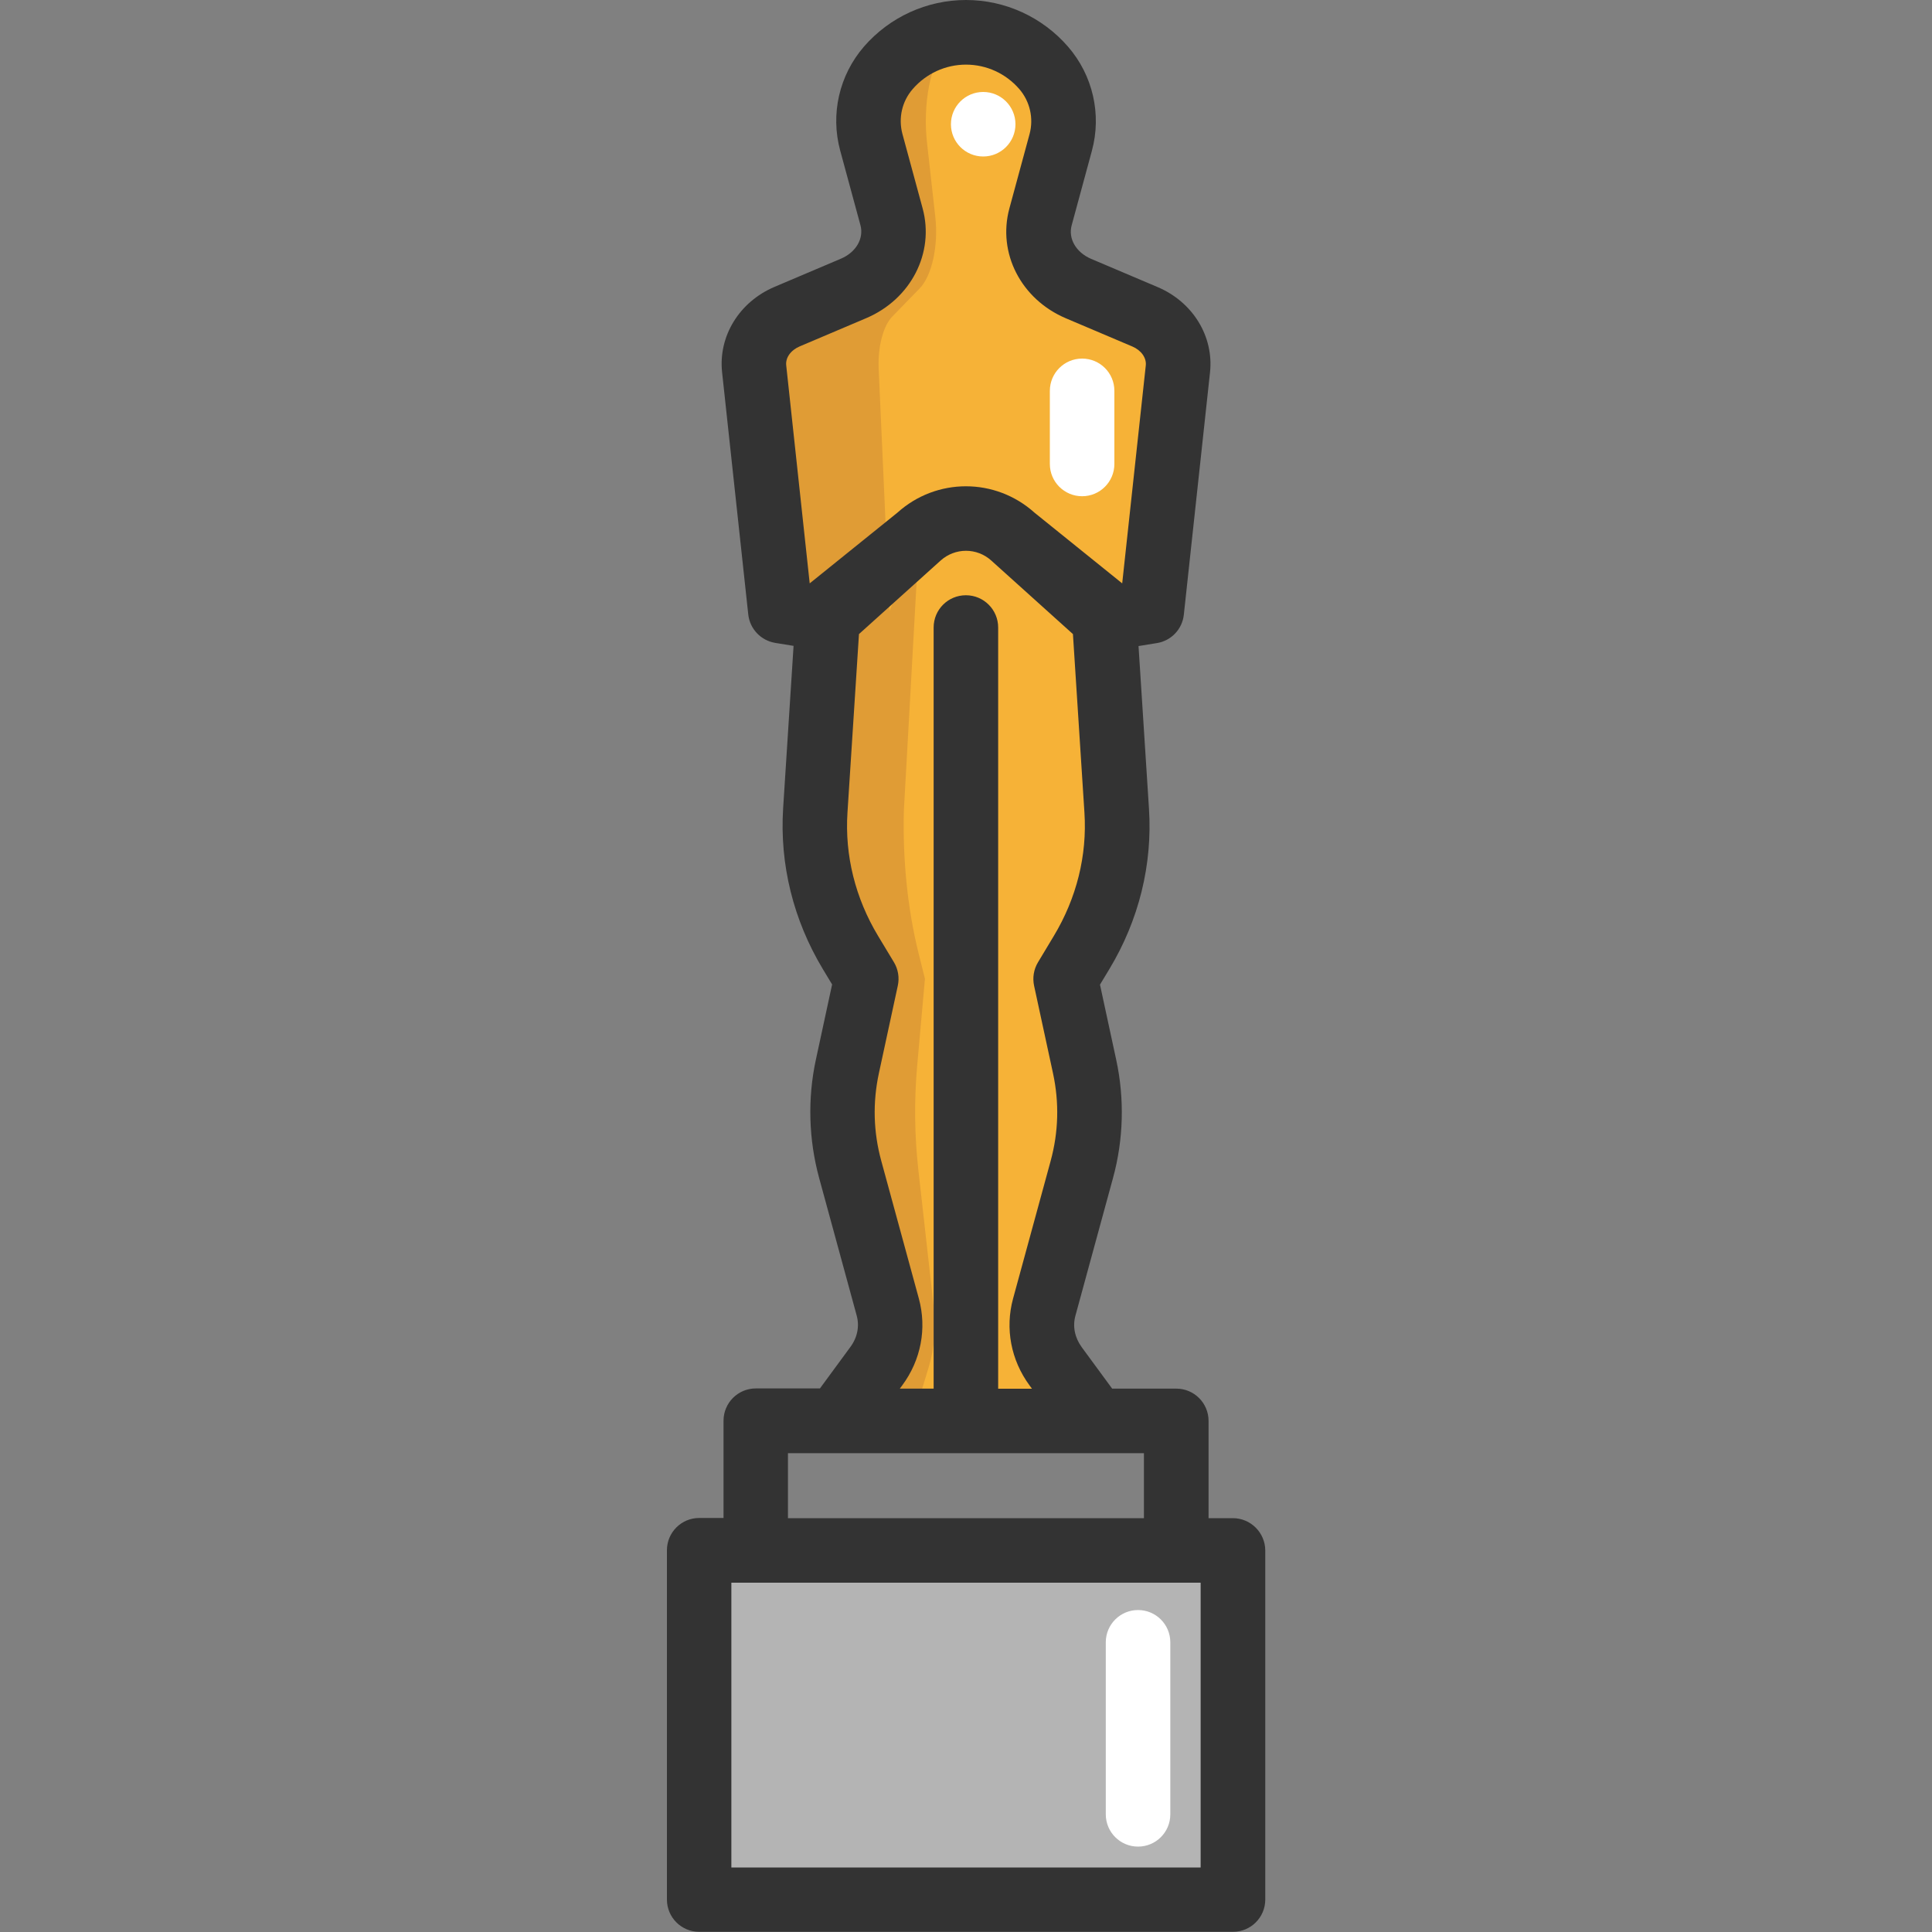
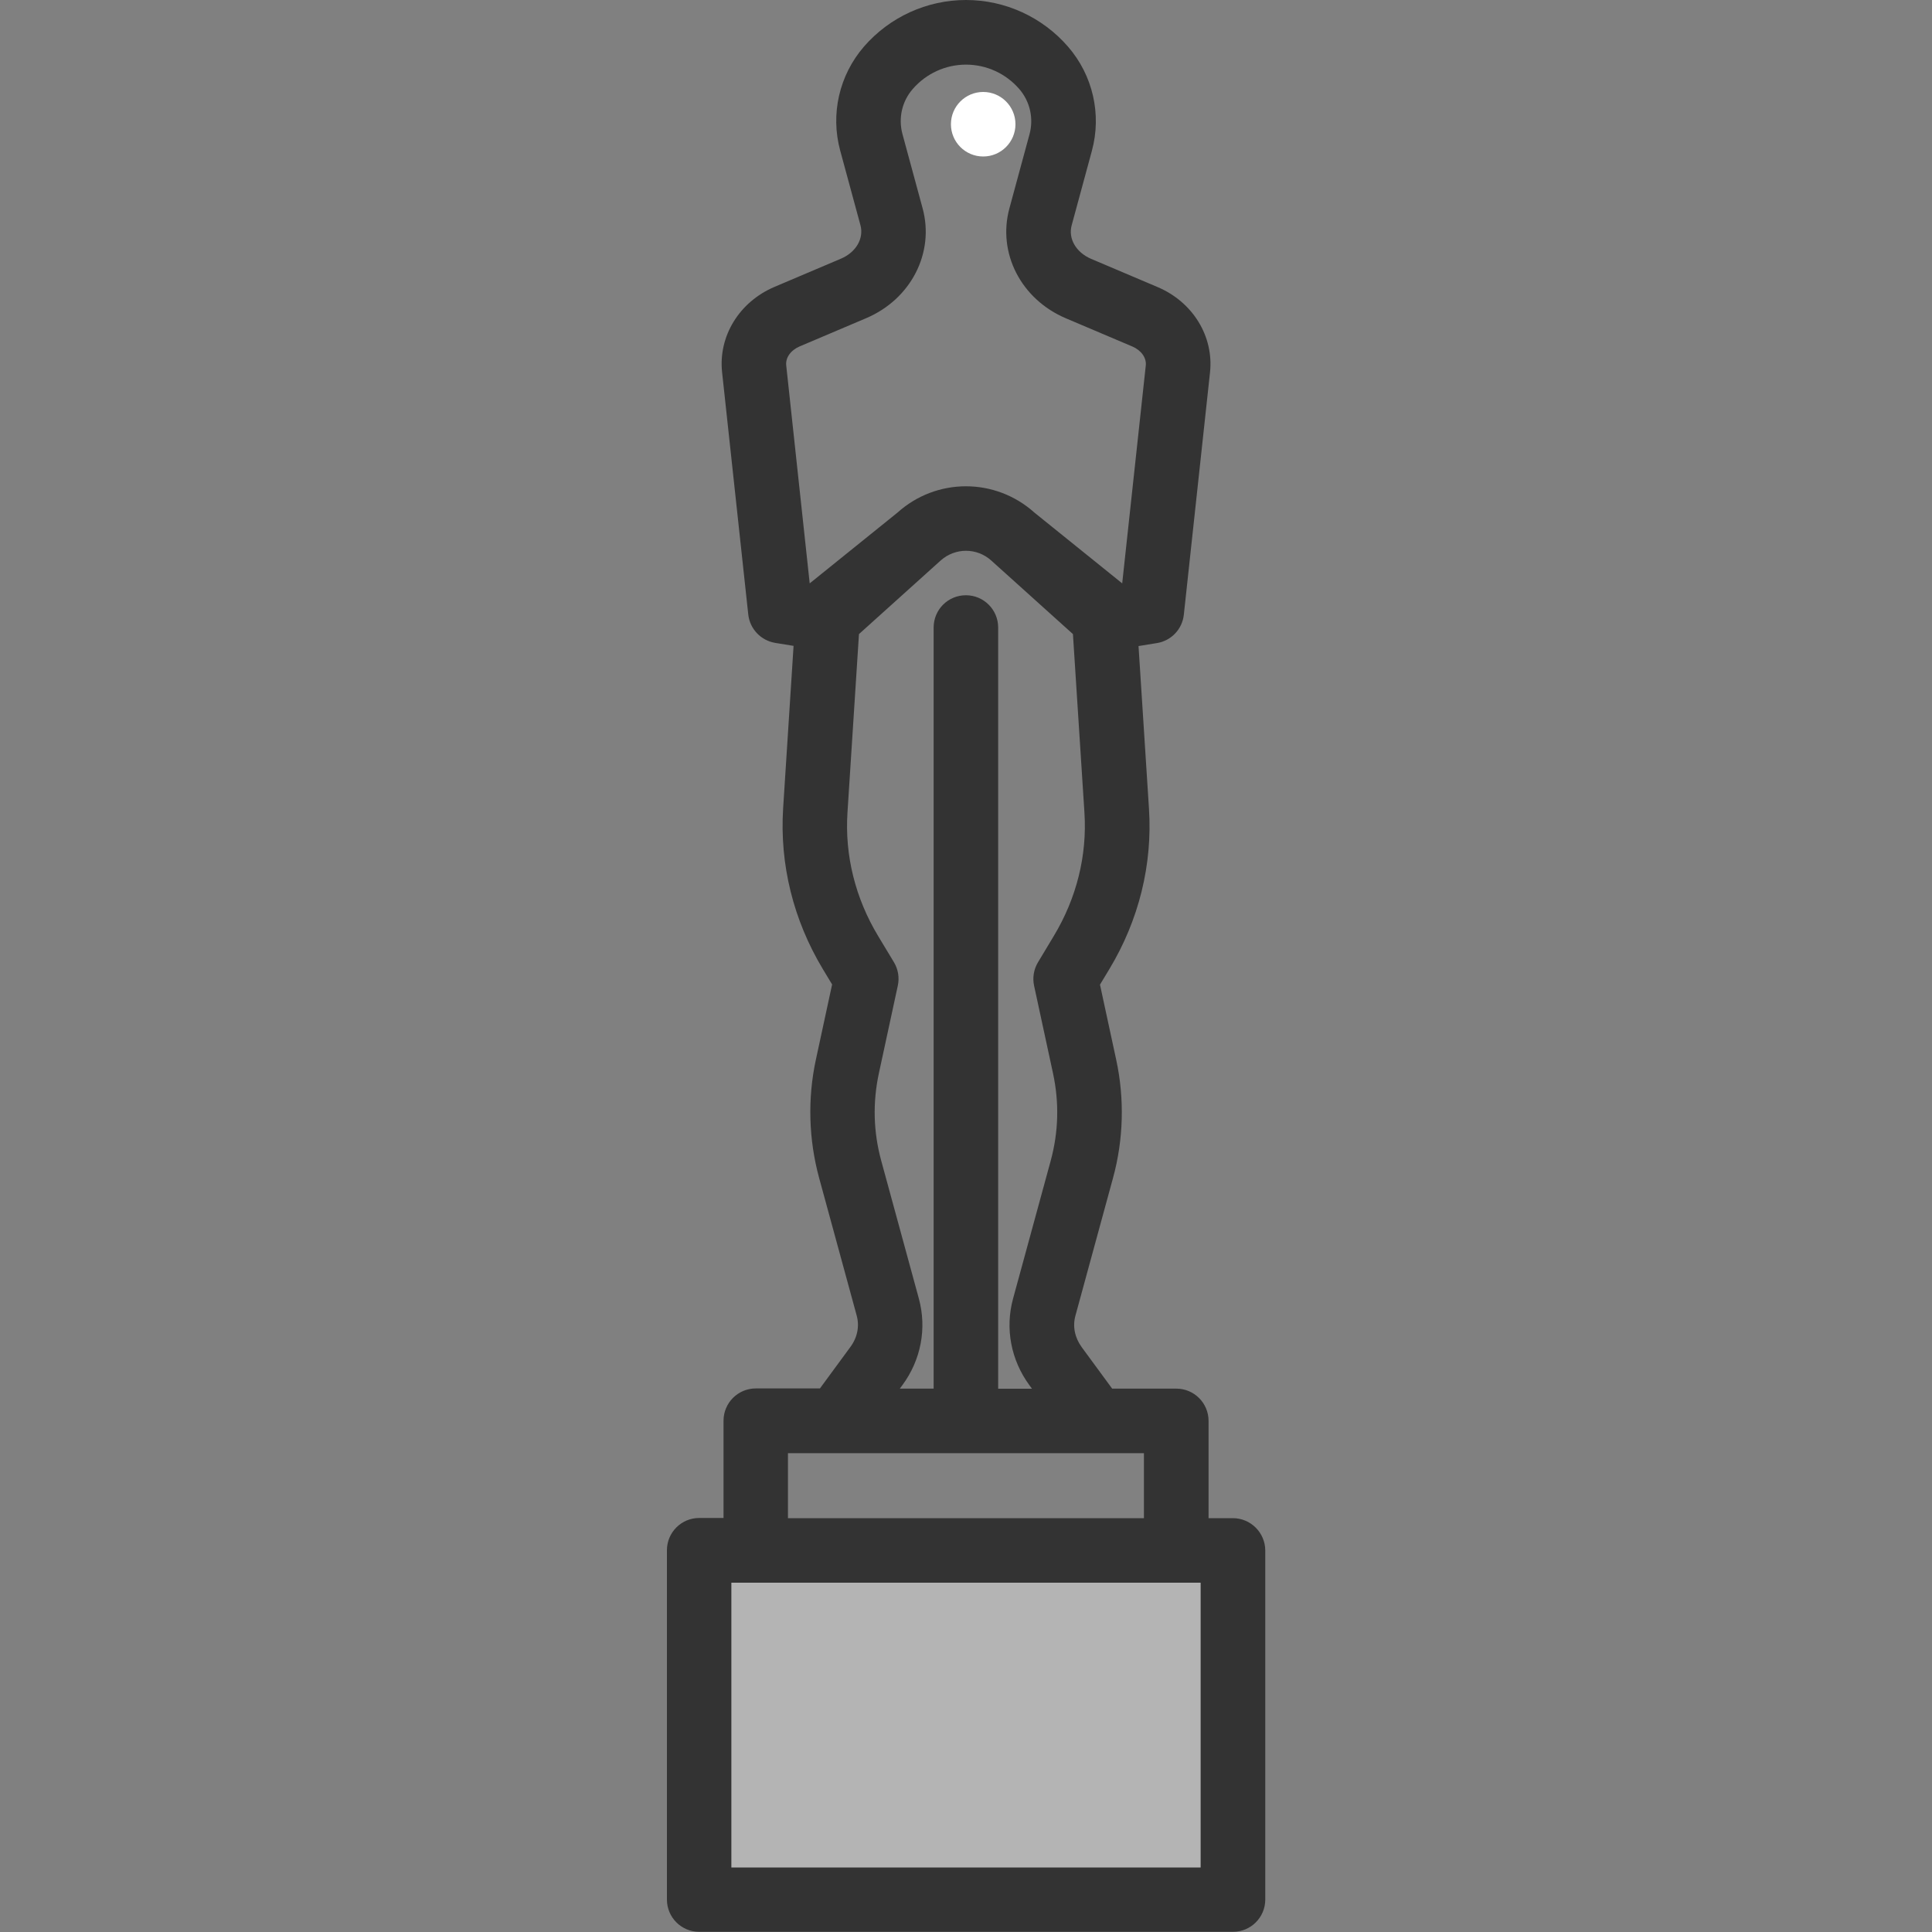
<svg xmlns="http://www.w3.org/2000/svg" version="1.1" id="hollywood-slots" x="0px" y="0px" viewBox="0 0 2000 2000" style="enable-background:new 0 0 2000 2000;" xml:space="preserve">
  <rect x="0" y="0" width="2000" height="2000" fill="#808080" stroke="none" />
  <style type="text/css">
	.st0{fill:#818181;}
	.st1{fill:#B4B4B4;}
	.st2{fill:#F6B237;}
	.st3{fill:#E09C35;}
	.st4{fill:#FFFFFF;}
	.st5{fill:#333333;}
</style>
  <g id="XMLID_1_">
    <polygon id="XMLID_17_" class="st0" points="1217.7,1470.9 1217.7,1605 782.4,1605 782.4,1470.9 865.7,1470.9 1000,1470.9    1134.3,1470.9  " />
    <polygon id="XMLID_16_" class="st1" points="1276.3,1605 1276.3,1966.6 723.7,1966.6 723.7,1605 782.4,1605 1217.7,1605  " />
    <g id="XMLID_13_">
-       <path id="XMLID_15_" class="st2" d="M1000,1470.9H865.7l41.5-56.5c13.3-18.1,17.5-40.2,11.8-61.3l-38.9-142.5    c-9.5-34.9-10.5-71.2-2.9-106.5l19.6-90.7l-16.4-27.2c-27.1-45.1-39.7-96-36.4-147.2l12.8-198.2l94.7-85.3    c27.6-24.9,69.6-24.9,97.2,0l94.6,85.3l12.8,198.2c3.3,51.2-9.3,102.1-36.4,147.2l-16.4,27.2l19.6,90.7    c7.6,35.3,6.6,71.6-2.9,106.5l-38.9,142.5c-5.7,21-1.4,43.2,11.8,61.3l41.5,56.5H1000z" />
-       <path id="XMLID_14_" class="st2" d="M1185.3,327.9c22.9,9.7,36.5,31.3,34.1,54l-27.1,250.7l-49,8.1l-94.6-85.3    c-27.6-24.9-69.6-24.9-97.2,0l-94.7,85.3l-49-8.1l-27.1-250.7c-2.4-22.7,11.2-44.3,34.1-54l68.8-29.2c31-13.2,47.5-44.3,39.4-74.3    l-20.9-77c-2-7.3-2.9-14.7-2.9-22c0-20,7.2-39.7,20.6-55.2c21.2-24.5,50.8-36.7,80.3-36.7c29.6,0,59.1,12.2,80.3,36.7    c18.3,21.2,25,50.1,17.6,77.2l-20.9,77c-8.1,30,8.3,61.1,39.4,74.3L1185.3,327.9z" />
-     </g>
-     <path id="XMLID_12_" class="st3" d="M1000,33.4c-12.2,0-24.4,12.2-33.1,36.7c-5.6,15.5-8.5,35.2-8.5,55.2c0,7.3,0.4,14.7,1.2,22   l8.6,77c3.4,30-3.4,61.1-16.2,74.3l-28.4,29.2c-9.4,9.7-15,31.3-14,54l11.2,250.7l30.7-77.2l-15.8,283.5   c-1.4,51.2,3.9,102.1,15,147.2l6.8,27.2l-8.1,90.7c-3.1,35.3-2.7,71.6,1.2,106.5l16,142.5c2.4,21,0.6,43.2-4.9,61.3l-17.1,56.5   h-78.9l41.5-56.5c13.3-18.1,17.5-40.2,11.8-61.3l-38.9-142.5c-9.5-34.9-10.5-71.2-2.9-106.5l19.6-90.7l-16.4-27.2   c-27.1-45.1-39.7-96-36.4-147.2l12.8-198.2l-49-8.1l-27.1-250.7c-2.4-22.7,11.2-44.3,34.1-54l68.8-29.2   c31-13.2,47.5-44.3,39.4-74.3l-20.9-77c-2-7.3-2.9-14.7-2.9-22c0-20,7.2-39.7,20.6-55.2C940.9,45.6,970.5,33.4,1000,33.4z" />
+       </g>
    <g id="XMLID_8_">
-       <path id="XMLID_11_" class="st4" d="M1120.2,513.7c-18.4,0-33.4-14.9-33.4-33.4v-75.7c0-18.4,14.9-33.4,33.4-33.4    s33.4,14.9,33.4,33.4v75.7C1153.6,498.7,1138.7,513.7,1120.2,513.7z" />
-       <path id="XMLID_10_" class="st4" d="M1178.1,1911.6c-18.4,0-33.4-14.9-33.4-33.4v-178.1c0-18.4,14.9-33.4,33.4-33.4    c18.4,0,33.4,14.9,33.4,33.4v178.1C1211.5,1896.7,1196.5,1911.6,1178.1,1911.6z" />
      <circle id="XMLID_9_" class="st4" cx="1017.8" cy="128.6" r="33.4" />
    </g>
    <path id="XMLID_2_" class="st5" d="M1276.3,1571.6h-25.2v-100.7c0-18.4-14.9-33.4-33.4-33.4h-66.4l-31.5-42.9   c-7.2-9.9-9.6-21.5-6.5-32.7l38.9-142.5c10.9-39.8,12-82.1,3.3-122.3l-16.8-77.8l9.6-15.9c30.7-50.9,44.9-108.5,41.1-166.5   l-10.8-168.1l19.1-3.1c14.8-2.4,26.2-14.4,27.8-29.4l27.1-250.8c4-37.3-17.7-72.8-54.2-88.3l-68.8-29.2c-15.7-6.7-24-21-20.2-34.8   l20.9-77c10.3-37.9,1-78.2-24.6-107.8C1079,17.6,1040.5,0,1000,0s-79,17.6-105.6,48.2c-25.7,29.7-34.9,70-24.6,107.8l20.9,77   c3.8,13.9-4.6,28.2-20.2,34.8l-68.8,29.2c-36.4,15.5-58.2,51-54.2,88.3l27.1,250.8c1.6,14.9,13,26.9,27.8,29.4l19.1,3.1   l-10.8,168.1c-3.7,58,10.5,115.6,41.1,166.5l9.6,15.9l-16.8,77.8c-8.7,40.2-7.5,82.5,3.3,122.3l38.9,142.5   c3.1,11.2,0.8,22.8-6.5,32.7l-31.5,42.9h-66.4c-18.4,0-33.4,14.9-33.4,33.4v100.7h-25.2c-18.4,0-33.4,14.9-33.4,33.4v361.6   c0,18.4,14.9,33.4,33.4,33.4h552.6c18.4,0,33.4-14.9,33.4-33.4V1605C1309.7,1586.6,1294.7,1571.6,1276.3,1571.6z M813.9,378.3   c-0.9-8,4.6-15.7,13.9-19.7l68.8-29.2c46.4-19.7,71-67.6,58.5-113.7l-20.9-77c-4.4-16.4-0.5-33.8,10.7-46.6   c13.9-16,33.9-25.2,55.1-25.2c21.2,0,41.2,9.2,55.1,25.2c11.1,12.8,15.1,30.3,10.7,46.7l-20.9,77c-12.5,46.2,12.1,94,58.5,113.7   l68.8,29.2c9.2,3.9,14.8,11.8,13.9,19.7l-24.4,225.5l-90.8-73.2c-40.5-36.4-101.5-36.4-141.9,0l-90.8,73.2L813.9,378.3z    M951.2,1344.3l-38.9-142.5c-8.2-29.9-9-60.4-2.5-90.7l19.6-90.7c1.8-8.3,0.4-17-4-24.3L909,968.9c-23.6-39.2-34.6-83.4-31.7-127.8   l11.9-184.7l84.5-76.1c15-13.5,37.6-13.5,52.5,0l84.5,76.1l11.9,184.7c2.9,44.4-8.1,88.6-31.7,127.8l-16.4,27.3   c-4.4,7.3-5.8,16-4,24.3l19.6,90.7c6.5,30.2,5.7,60.7-2.5,90.7l-38.9,142.5c-8.4,30.8-2.2,63.6,17.1,89.8l2.5,3.4h-35V649.6   c0-18.4-14.9-33.4-33.4-33.4s-33.4,14.9-33.4,33.4v787.9h-35l2.5-3.4C953.4,1407.9,959.6,1375.2,951.2,1344.3z M815.7,1504.3h368.5   v67.3H815.7V1504.3L815.7,1504.3z M1242.9,1933.2H757.1v-294.8h485.8L1242.9,1933.2L1242.9,1933.2z" />
  </g>
</svg>